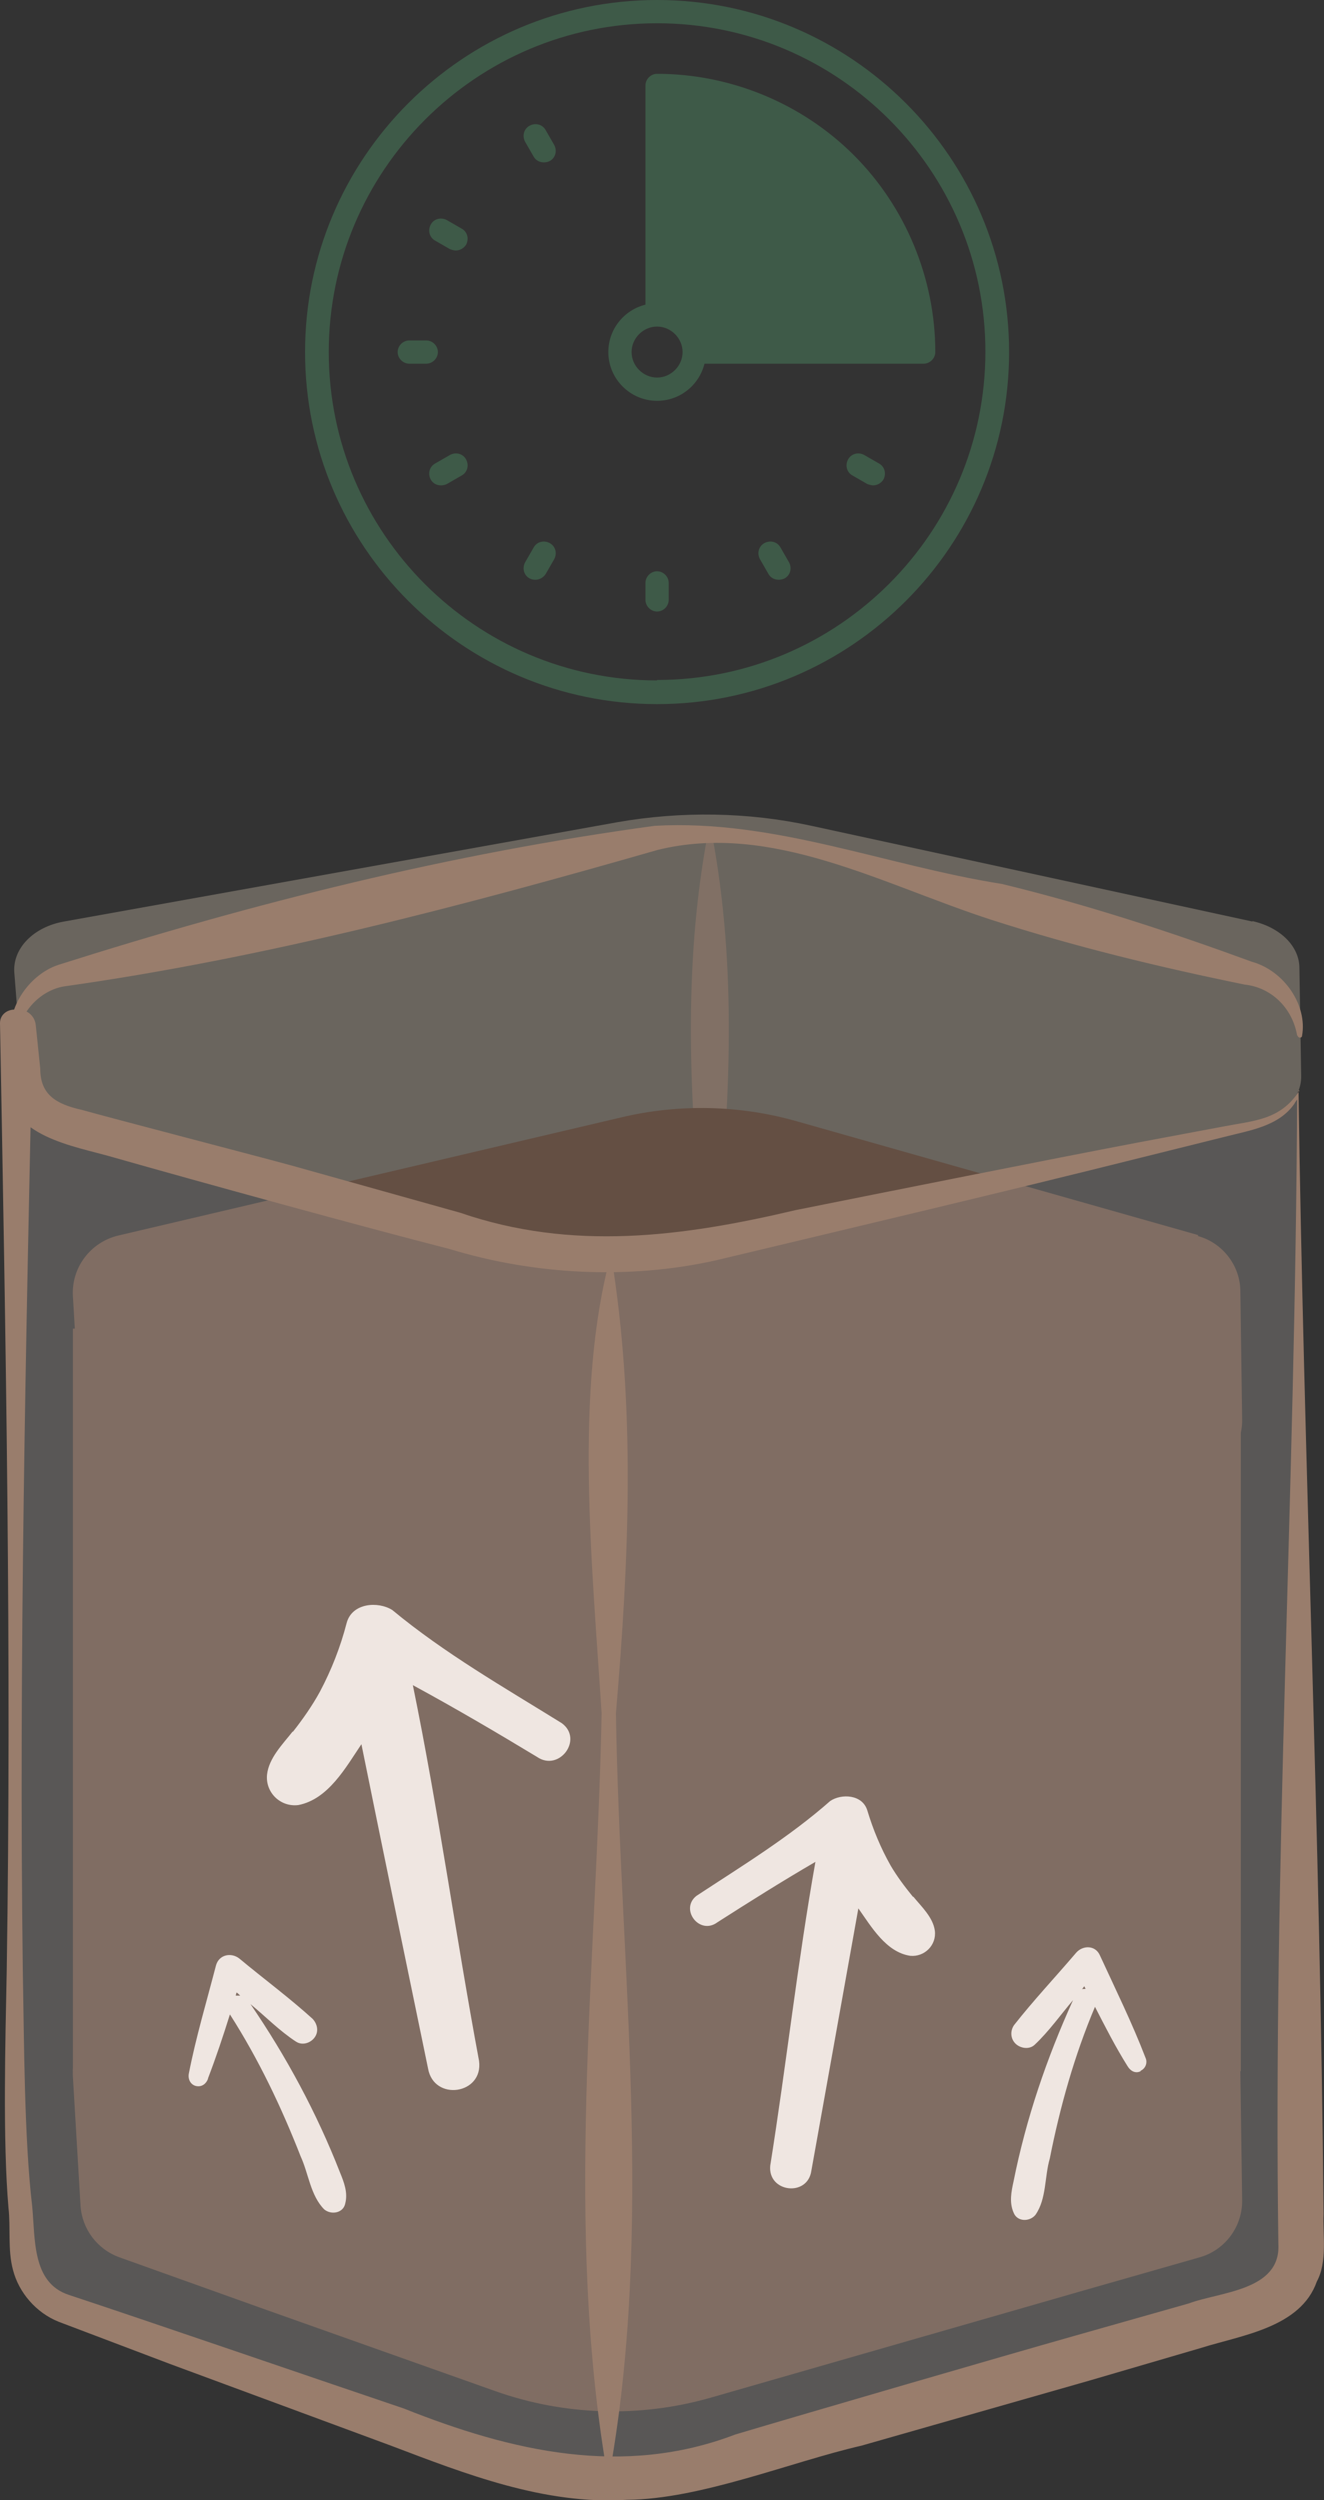
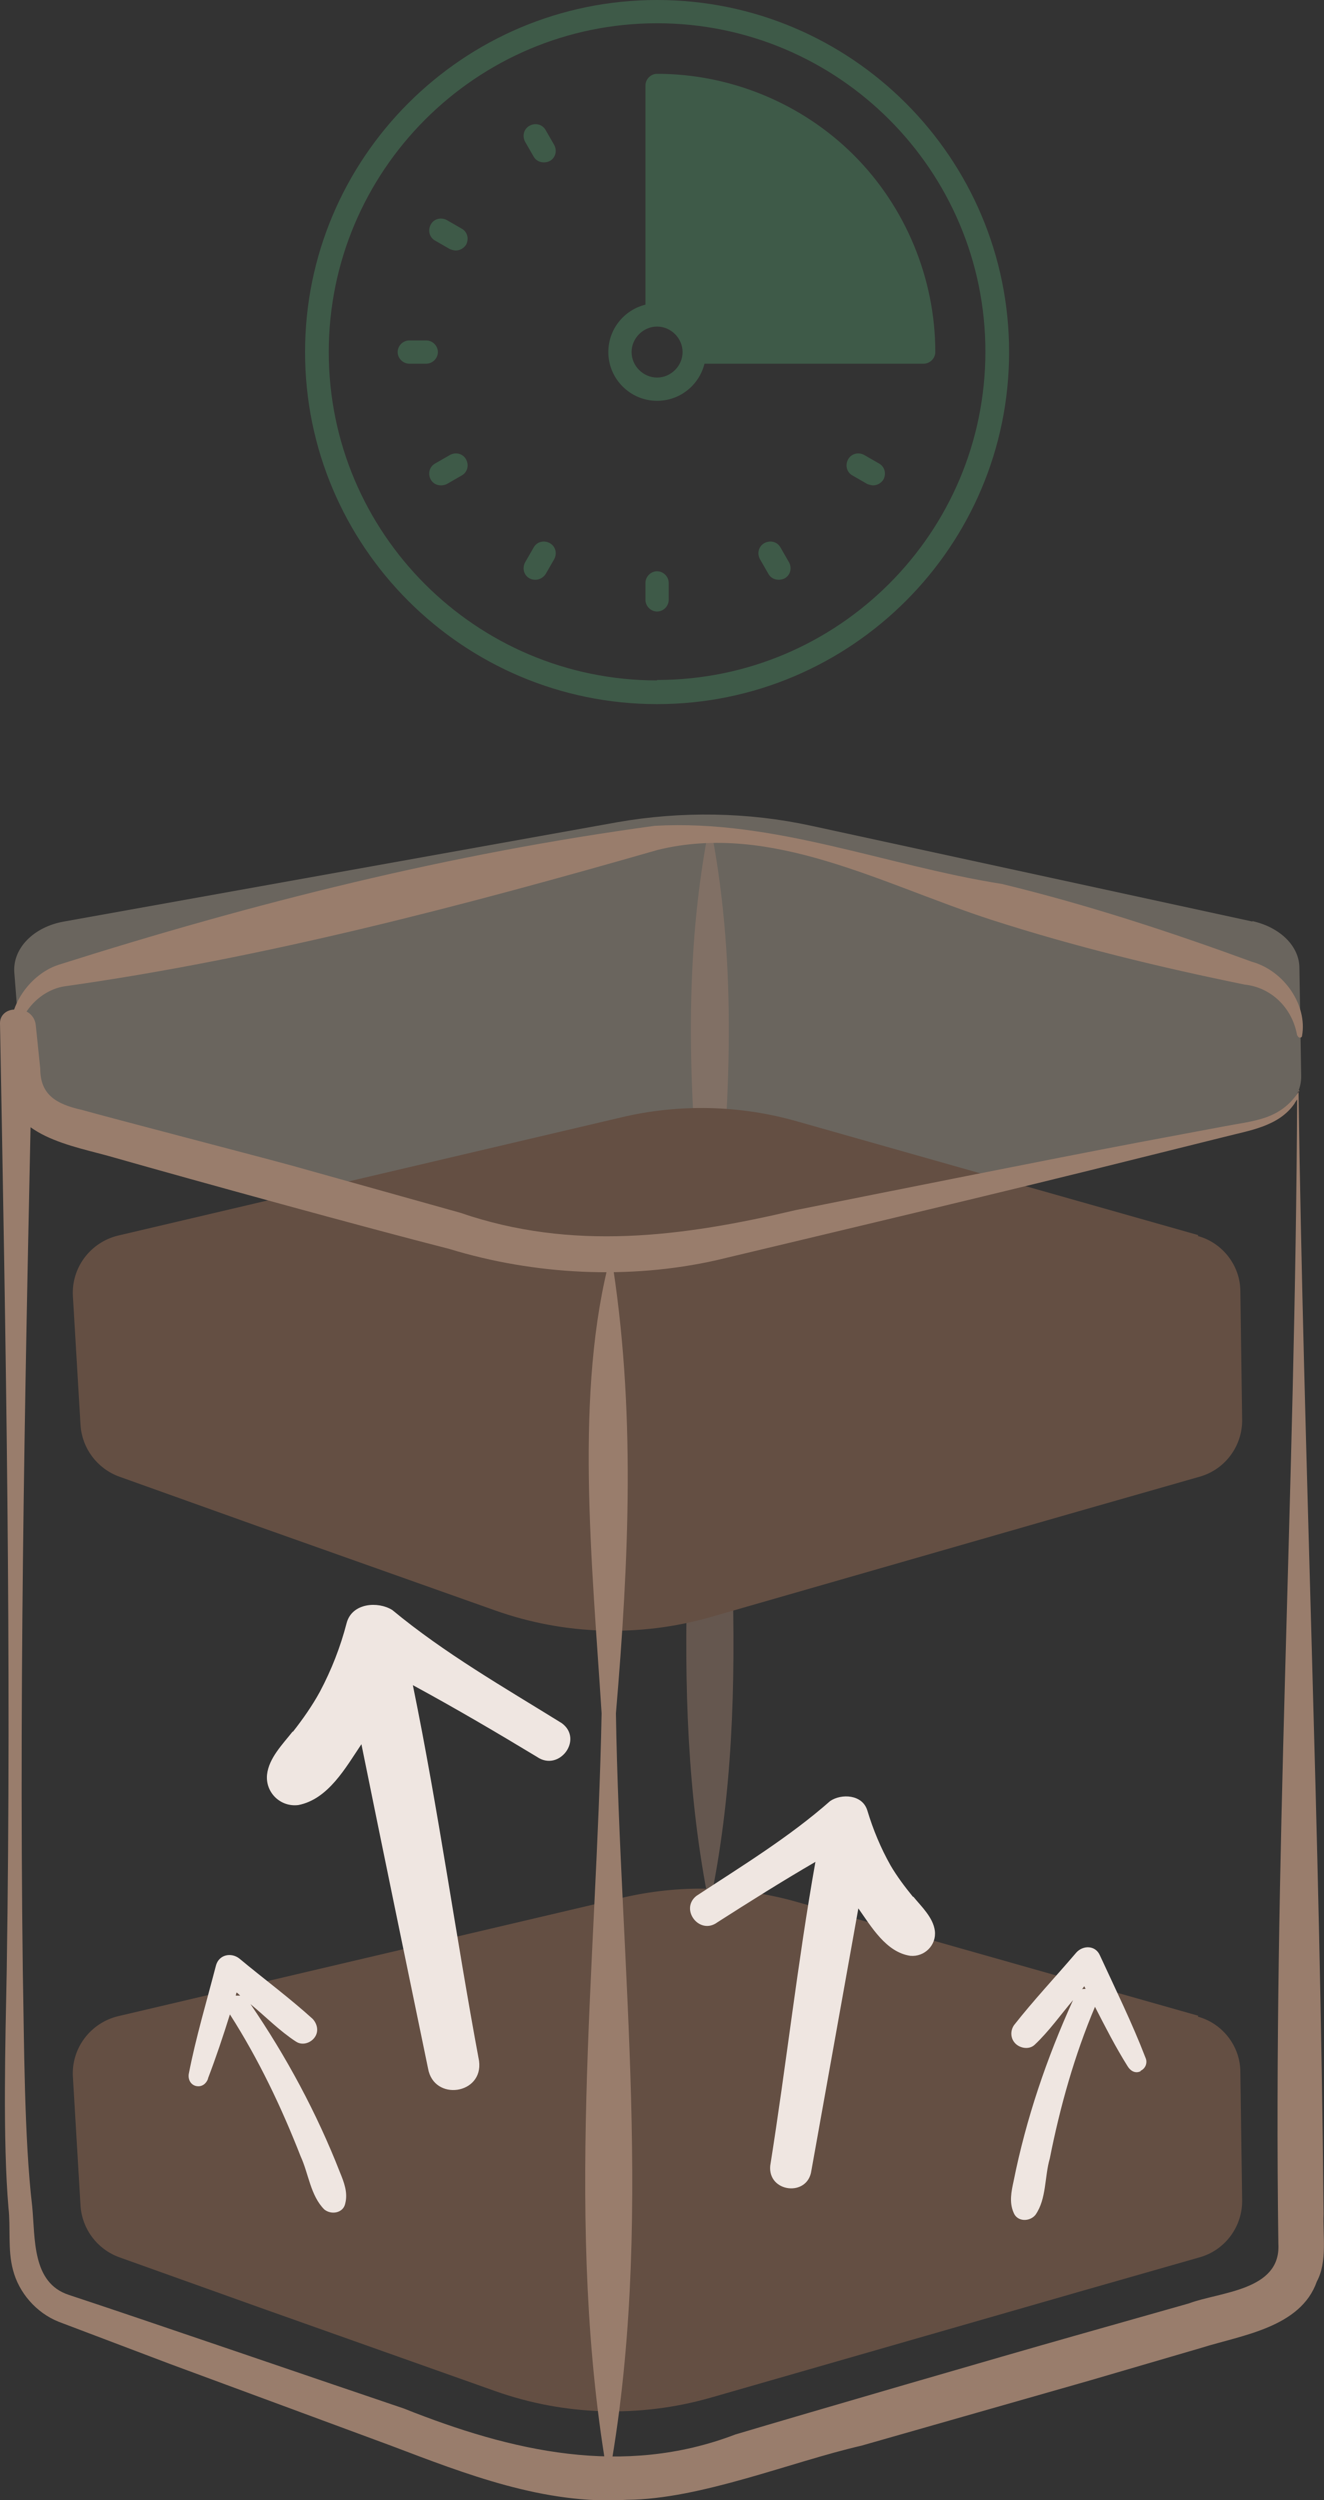
<svg xmlns="http://www.w3.org/2000/svg" id="Layer_2" viewBox="0 0 29.6 55.89">
  <rect x="0" y="0" width="29.6" height="55.89" fill="#333333" stroke="none" />
  <defs>
    <style>
      .cls-1, .cls-2 {
        fill: #644f43;
      }

      .cls-3 {
        fill: #f0eae5;
        opacity: .2;
      }

      .cls-3, .cls-4, .cls-2 {
        fill-rule: evenodd;
      }

      .cls-4 {
        fill: rgba(235, 217, 194, .3);
      }

      .cls-5 {
        fill: #efe6e1;
      }

      .cls-6, .cls-7 {
        fill: #997d6c;
      }

      .cls-8 {
        fill: #3e5a48;
      }

      .cls-7 {
        opacity: .5;
      }
    </style>
  </defs>
  <g id="Ontwerp">
    <path class="cls-4" d="M28,20.6l-9.86-2.14c-1.42-.31-2.91-.33-4.34-.08l-12.37,2.22c-.68.12-1.15.6-1.11,1.14l.19,2.42c.03.44.41.83.96.97l3.45.94,5.79,1.58c1.71.46,3.56.51,5.3.13l9.04-1.99.46-.1,2.54-.56c.62-.14,1.05-.58,1.04-1.08l-.04-2.41c0-.49-.43-.91-1.05-1.05Z" />
    <path class="cls-7" d="M15.92,18.66c.56,2.99.4,5.97.11,8.96.1,4.97.87,10.1-.17,14.98-1-4.93-.26-9.99-.15-14.98-.29-2.99-.45-5.97.11-8.96,0-.05.09-.06.1,0h0Z" />
    <path class="cls-2" d="M26.79,45.06l-8.96-2.54c-1.29-.37-2.65-.4-3.95-.09l-11.24,2.64c-.62.15-1.05.72-1.01,1.36l.17,2.87c.03.52.37.98.87,1.16l3.13,1.12,5.27,1.87c1.55.55,3.23.6,4.81.15l8.21-2.36.42-.12,2.31-.66c.57-.16.96-.69.95-1.28l-.04-2.86c0-.58-.4-1.09-.95-1.24Z" />
    <path class="cls-2" d="M26.79,27.61l-8.96-2.54c-1.29-.37-2.65-.4-3.95-.09l-11.24,2.64c-.62.15-1.05.72-1.01,1.36l.17,2.87c.03.52.37.98.87,1.16l3.13,1.12,5.27,1.87c1.55.55,3.23.6,4.81.15l8.21-2.36.42-.12,2.31-.66c.57-.16.96-.69.95-1.28l-.04-2.86c0-.58-.4-1.09-.95-1.24Z" />
-     <rect class="cls-1" x="1.63" y="29.7" width="26.11" height="16.6" />
    <g>
-       <path class="cls-3" d="M29.02,24.42c-.15.34-.5.61-.97.72l-2.54.56-.46.1-9.04,1.99c-1.74.38-3.59.34-5.3-.13l-5.79-1.58-3.45-.94c-.55-.15-.92-.53-.96-.97l-.1-1.22h-.05c-.03.12-.05,24.11-.04,24.24l.19,3.16c.03.58.41,1.08.96,1.27l3.45,1.23,5.79,2.06c1.71.61,3.56.66,5.3.16l9.04-2.6.46-.13,2.54-.73c.62-.18,1.05-.76,1.04-1.41l-.04-3.15c0-.07-.02-16.04-.03-22.63Z" />
      <path class="cls-6" d="M29.01,24.47c.07.04-.04.13-.07.2-.35.51-1.01.6-1.55.74,0,0-1.89.47-1.89.47-2.91.73-6.55,1.59-9.48,2.29-1.95.44-4.07.33-5.97-.25-1.88-.48-5.66-1.52-7.52-2.05-.89-.26-2.34-.45-2.42-1.68-.03-.35-.05-.9-.07-1.22,0,0,.37.35.37.35h-.05s.37-.3.37-.3c-.15,6.98-.31,14.01-.22,21.04.03,1.54.03,3.75.21,5.26.07.72-.01,1.71.82,1.98,1.58.52,5.86,1.99,7.49,2.54,2.41.96,4.9,1.54,7.41.58,1.61-.48,5.94-1.74,7.6-2.21,0,0,2.54-.72,2.54-.72.69-.26,2.06-.28,2-1.33-.12-8.59.38-16.74.42-25.7h0ZM29.03,24.37c.11,7.99.49,16.75.56,25.12-.02.46.09,1.07-.15,1.51-.36,1.03-1.68,1.2-2.57,1.48,0,0-2.53.74-2.53.74l-5.08,1.45c-1.57.36-3.6,1.2-5.24,1.21-1.84.12-3.62-.58-5.28-1.21,0,0-4.95-1.83-4.95-1.83l-2.48-.94c-.5-.2-.89-.65-1.02-1.16-.12-.44-.05-.95-.1-1.38-.13-1.51-.07-3.75-.04-5.29C.26,37.02.13,29.97,0,22.87c0-.2.18-.32.37-.3.22-.02.41.13.43.35,0,0,.1.97.1.97,0,.57.34.79.93.92.56.16,4.06,1.07,4.71,1.25,0,0,3.75,1.05,3.75,1.05,2.5.86,4.96.54,7.5-.06,1.9-.38,5.75-1.15,7.65-1.51,0,0,1.92-.36,1.92-.36.67-.13,1.27-.14,1.69-.8h0Z" />
    </g>
    <path class="cls-6" d="M13.66,28.04c.56,3.42.4,6.84.11,10.26.09,5.7.87,11.54-.17,17.15-1-5.65-.26-11.44-.15-17.15-.21-3.32-.62-7.22.21-10.26h0Z" />
    <path class="cls-6" d="M29,23.15c-.11-.64-.6-1.08-1.17-1.14-1.91-.39-3.81-.85-5.67-1.45-2.44-.79-4.91-2.19-7.46-1.56-4.32,1.24-8.79,2.42-13.27,3.05-.53.09-1.02.58-1.06,1.23,0,.03-.03.05-.05.05-.28-.62.26-1.52.98-1.76,4.38-1.39,8.77-2.49,13.34-3.11,2.67-.15,5.16.89,7.76,1.3,1.9.46,3.76,1.07,5.59,1.74.72.2,1.24.97,1.12,1.65,0,.06-.09.06-.1,0h0Z" />
    <g>
      <path class="cls-5" d="M25.5,46.29c.11-.05.16-.18.11-.29-.3-.78-.67-1.53-1.02-2.29-.1-.23-.38-.23-.53-.06-.46.54-.95,1.06-1.39,1.62-.09.13-.08.31.04.42.11.1.3.13.42.02.32-.3.58-.67.86-1-.59,1.3-1.05,2.65-1.33,4.05-.05.23-.1.47,0,.7.08.21.36.21.49.05.25-.36.2-.85.32-1.26.23-1.16.55-2.3,1.01-3.39.23.45.46.9.73,1.33.06.1.17.17.29.11ZM24.18,44.48s.04-.05.06-.08c.01.02.02.04.03.06-.03,0-.07,0-.1.01Z" />
      <path class="cls-5" d="M4.65,46.46c.18-.47.34-.95.49-1.43.64,1,1.15,2.07,1.58,3.17.18.39.22.88.53,1.19.16.13.43.08.47-.14.06-.24-.03-.47-.12-.69-.52-1.33-1.2-2.59-2-3.76.34.28.65.6,1.02.84.14.09.32.03.41-.09.1-.13.07-.3-.04-.42-.53-.48-1.1-.9-1.64-1.35-.18-.14-.45-.09-.52.15-.21.81-.45,1.61-.61,2.43-.02.12.04.24.16.27.13.03.23-.05.27-.16ZM5.27,44.61s.01-.05.02-.07c.03.02.05.04.08.07-.03,0-.07,0-.1,0Z" />
      <path class="cls-5" d="M20.41,42.4c-.18-.22-.36-.46-.5-.7-.22-.39-.39-.8-.52-1.23-.11-.36-.58-.38-.83-.21-.92.81-1.97,1.45-2.99,2.12-.38.3.07.89.47.59.72-.46,1.45-.92,2.19-1.35-.4,2.25-.65,4.53-1.01,6.79-.06.6.84.71.92.11.35-1.95.7-3.91,1.05-5.86.29.41.62.98,1.16,1.06.32.03.59-.24.55-.56-.04-.3-.3-.54-.48-.76Z" />
      <path class="cls-5" d="M6.55,38.71c.22-.28.43-.58.6-.89.26-.49.46-1,.6-1.54.12-.45.7-.49,1.02-.29,1.17.97,2.5,1.73,3.79,2.53.49.36-.06,1.1-.56.75-.91-.55-1.83-1.09-2.77-1.6.57,2.78.96,5.61,1.48,8.4.1.75-1.01.91-1.14.17-.5-2.42-1-4.83-1.49-7.25-.35.52-.74,1.23-1.41,1.36-.4.05-.74-.28-.7-.68.04-.37.35-.68.57-.96Z" />
    </g>
    <g>
      <path class="cls-8" d="M14.69,1.65c-.14,0-.26.12-.26.26v4.9c-.48.12-.83.55-.83,1.06,0,.6.49,1.09,1.09,1.09.51,0,.94-.35,1.06-.83h4.9c.14,0,.26-.12.26-.26,0-1.64-.66-3.24-1.82-4.4-1.16-1.16-2.76-1.82-4.4-1.82ZM14.69,8.44c-.31,0-.57-.26-.57-.57s.26-.57.57-.57.57.26.57.57-.26.57-.57.57Z" />
      <path class="cls-8" d="M14.69,0c-4.34,0-7.87,3.53-7.87,7.87s3.53,7.87,7.87,7.87,7.87-3.53,7.87-7.87S19.03,0,14.69,0ZM14.69,15.21c-4.05,0-7.34-3.29-7.34-7.34S10.64.52,14.69.52s7.34,3.29,7.34,7.34-3.29,7.34-7.34,7.34Z" />
      <path class="cls-8" d="M14.69,12.77c-.14,0-.26.12-.26.26v.38c0,.14.12.26.26.26s.26-.12.26-.26v-.38c0-.14-.12-.26-.26-.26Z" />
      <path class="cls-8" d="M9.79,7.87c0-.14-.12-.26-.26-.26h-.38c-.14,0-.26.12-.26.26s.12.26.26.26h.38c.14,0,.26-.12.26-.26Z" />
      <path class="cls-8" d="M12.29,12.14c-.13-.07-.29-.03-.36.1l-.19.33c-.07.13-.03.29.1.36.04.02.08.03.13.03.09,0,.18-.05.23-.13l.19-.33c.07-.13.03-.29-.1-.36h0Z" />
      <path class="cls-8" d="M19.65,10.36l-.33-.19c-.13-.07-.29-.03-.36.1-.07.13-.03.29.1.36l.33.19s.08.03.13.03c.09,0,.18-.05.23-.13.07-.13.03-.29-.1-.36h0Z" />
      <path class="cls-8" d="M10.32,5.11l-.33-.19c-.13-.07-.29-.03-.36.1-.07.13-.03.29.1.36l.33.19s.08.03.13.03c.09,0,.18-.05.23-.13.07-.13.03-.29-.1-.36h0Z" />
      <path class="cls-8" d="M12.2,2.91c-.07-.13-.23-.17-.36-.1-.13.07-.17.23-.1.36l.19.33c.05.09.14.13.23.13.04,0,.09-.01.13-.03.13-.07.17-.23.1-.36l-.19-.33h0Z" />
      <path class="cls-8" d="M17.45,12.24c-.07-.13-.23-.17-.36-.1-.13.07-.17.23-.1.36l.19.33c.05.09.14.13.23.13.04,0,.09-.01.13-.03.13-.07.17-.23.1-.36l-.19-.33h0Z" />
      <path class="cls-8" d="M10.06,10.17l-.33.19c-.13.07-.17.23-.1.36.05.09.14.13.23.13.04,0,.09-.01.13-.03l.33-.19c.13-.07.17-.23.1-.36-.07-.13-.23-.17-.36-.1h0Z" />
    </g>
  </g>
</svg>